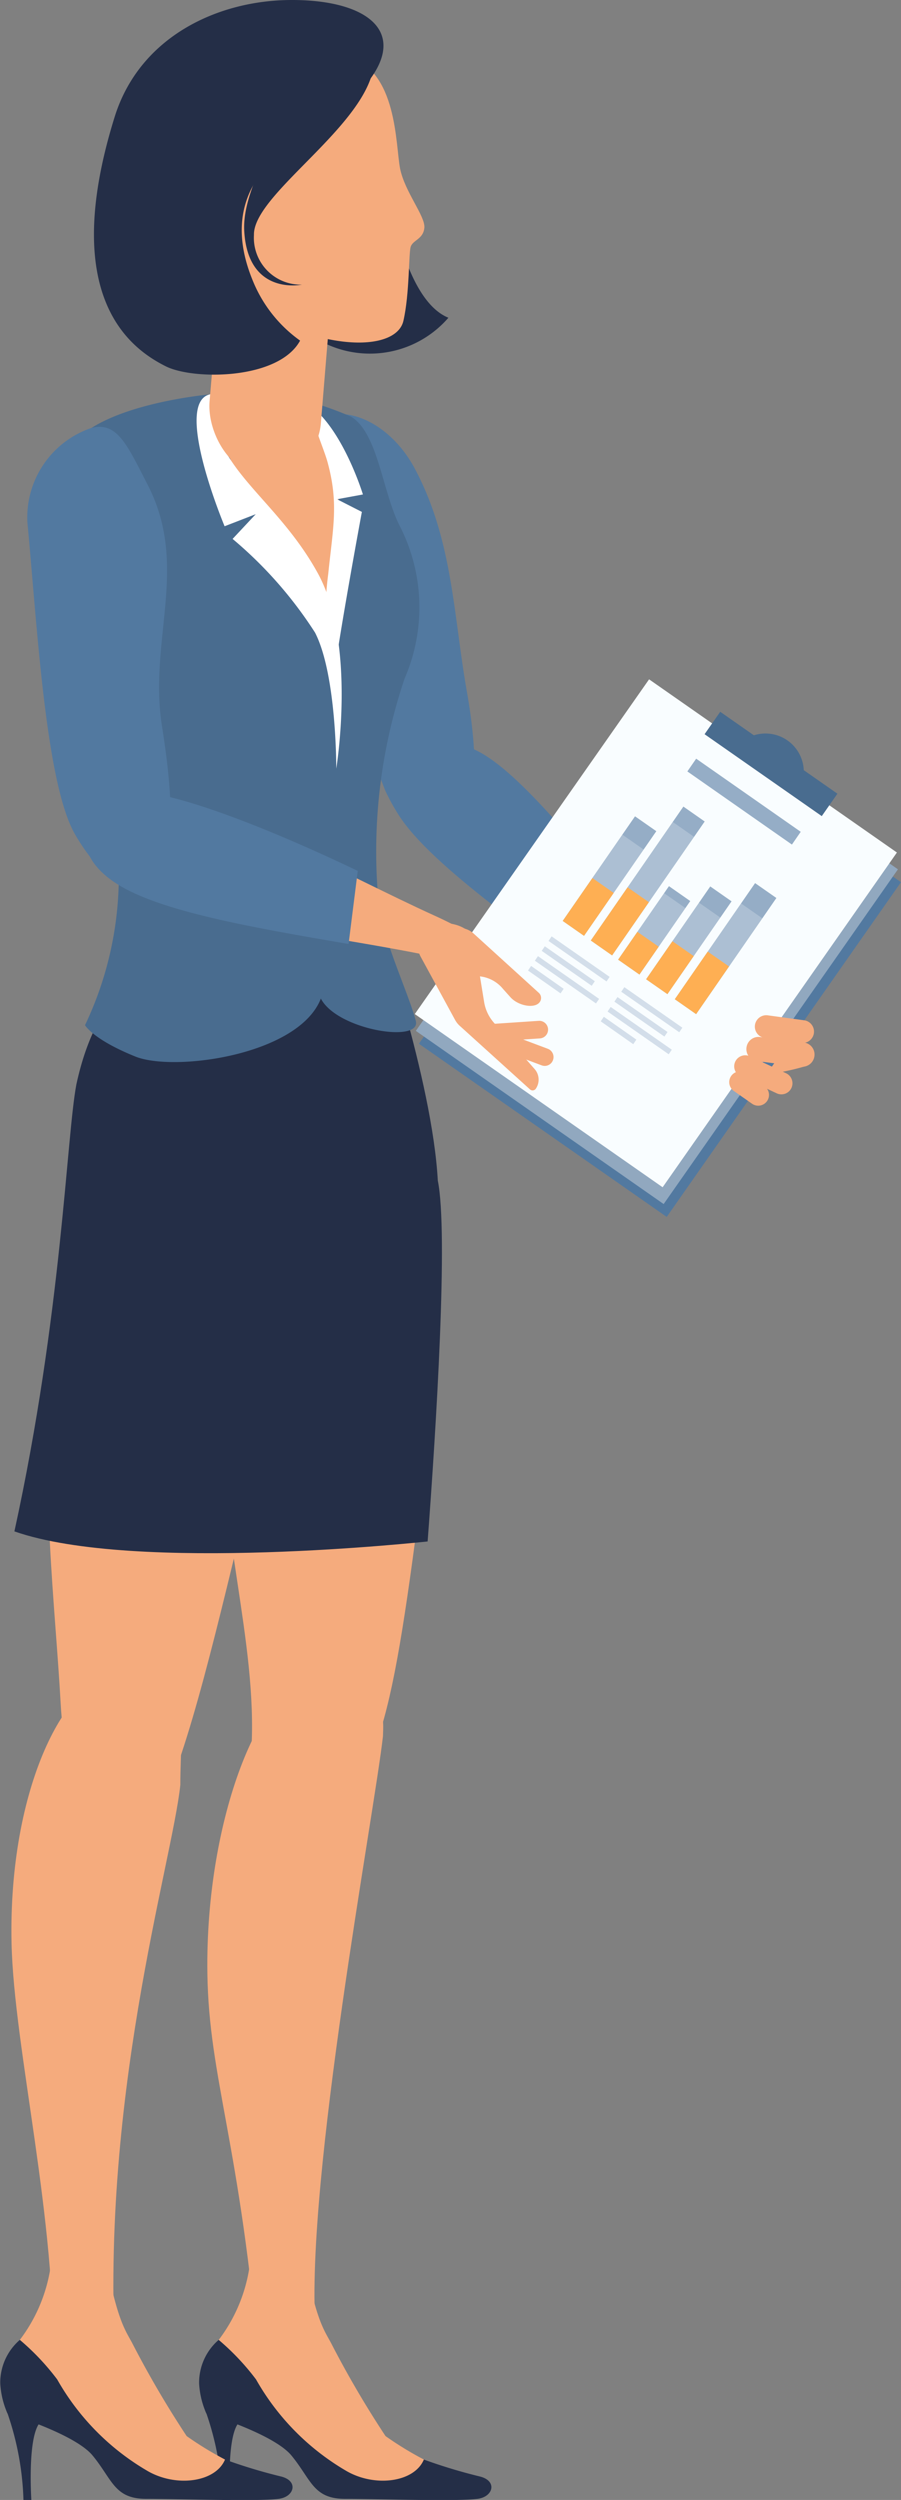
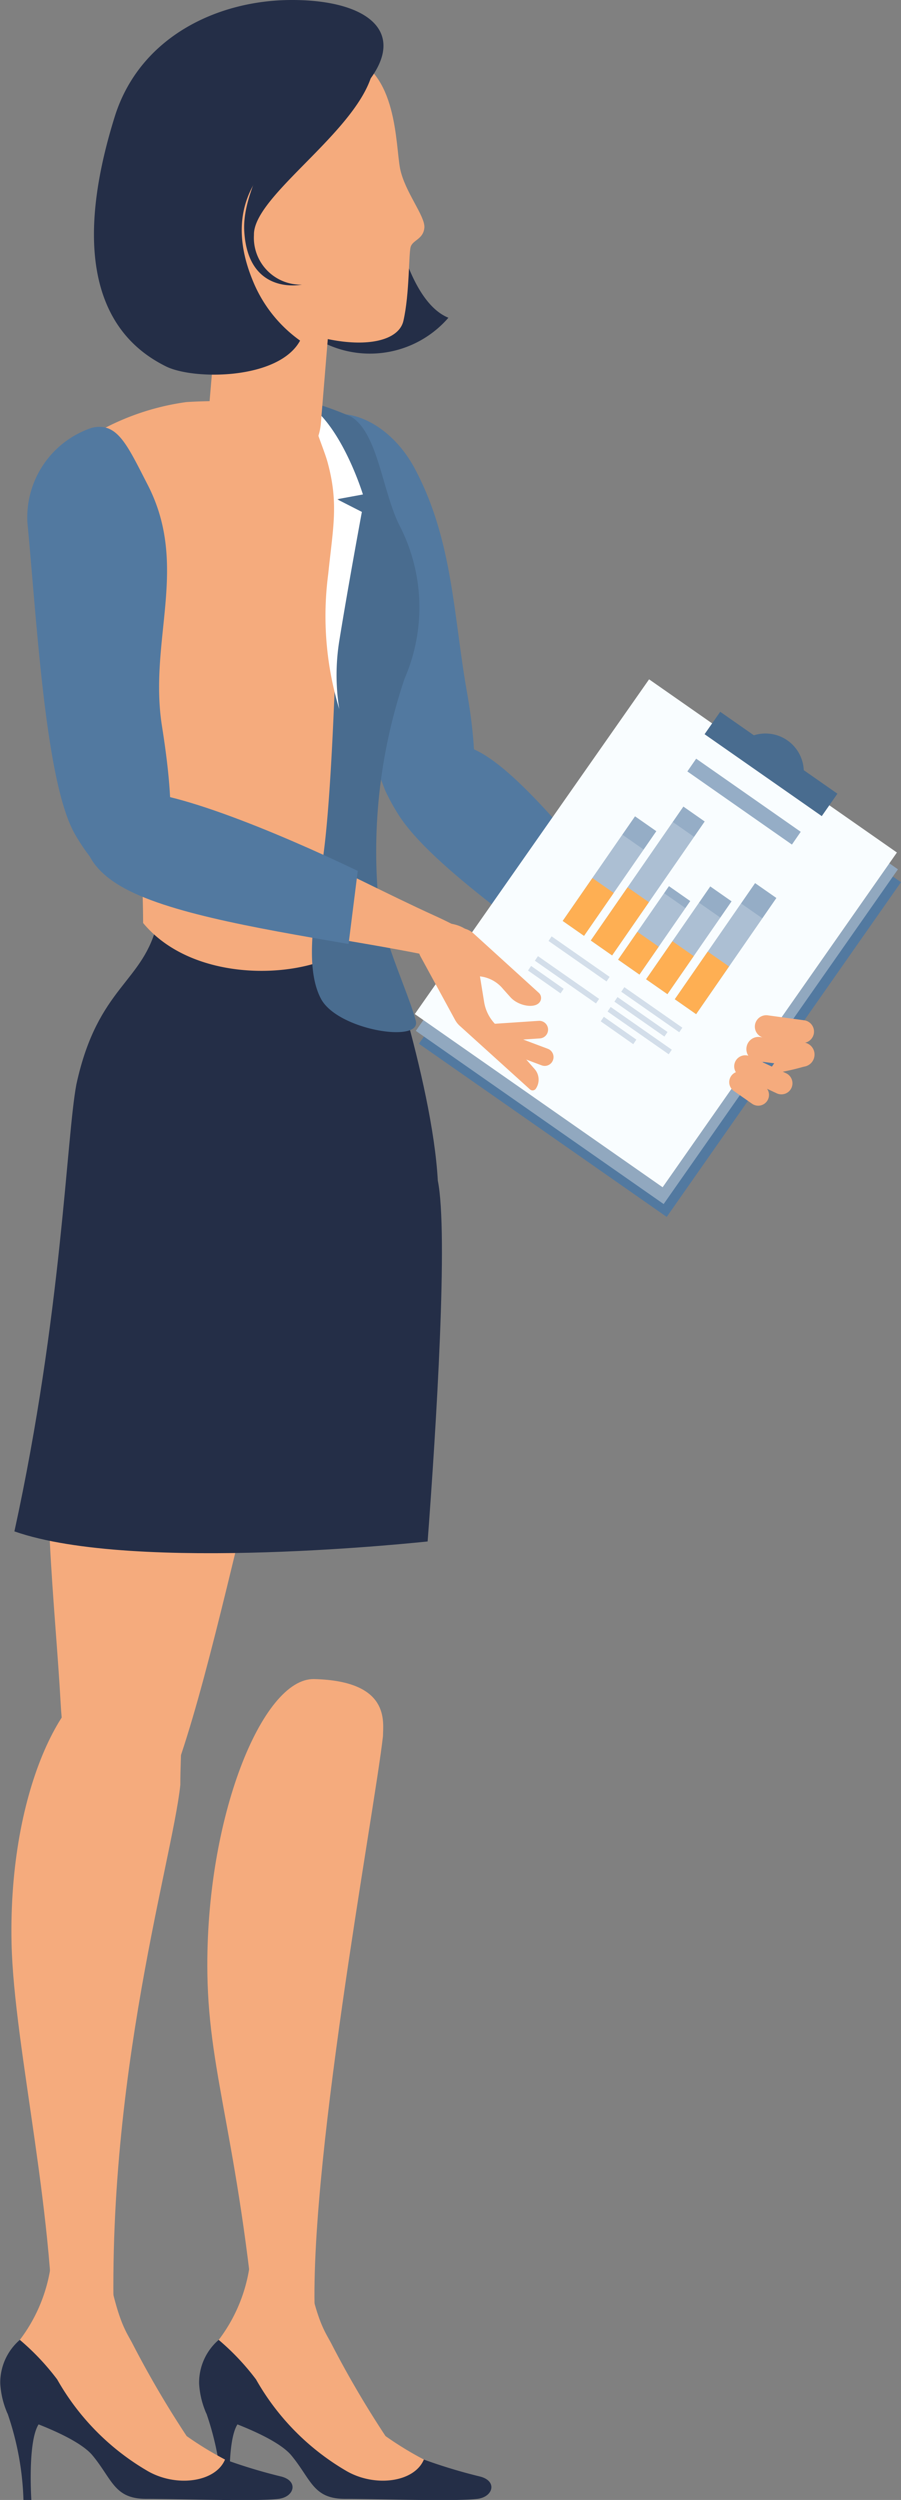
<svg xmlns="http://www.w3.org/2000/svg" width="39.457" height="109.389" viewBox="0 0 39.457 109.389">
  <rect x="0" y="0" width="39.457" height="109.389" fill="#808080" stroke="none" />
  <defs>
    <style>.a,.i{fill:#5279a0;}.b{fill:#242e47;}.c{fill:#f5ab7d;}.d{fill:#496c8f;}.e,.j{fill:#fff;}.f{fill:none;stroke:#86a5f8;stroke-linecap:round;stroke-miterlimit:10;stroke-width:0.991px;}.g{fill:#91a8bf;}.h{fill:#f9fdff;}.i{opacity:0.6;}.j{opacity:0.22;}.k{fill:#feaf53;}.l{opacity:0.38;}</style>
  </defs>
  <g transform="translate(-3844.899 -261.565)">
    <g transform="translate(3845.399 261.565)">
      <g transform="translate(0 0)">
        <g transform="translate(12.585 18.118)">
          <path class="a" d="M3937.879,400.366c1.645-.393,1.752-3.146,1.159-6.5s-.615-6.637-2.28-9.758-5.49-3.39-5.044.43a68.147,68.147,0,0,0,3.753,13.666C3936.789,401,3937.879,400.366,3937.879,400.366Z" transform="translate(-3931.677 -381.72)" />
        </g>
        <path class="b" d="M3933.128,326.455c.225,1.031.907,3.545,2.326,4.118a4.546,4.546,0,0,1-5.3,1.171c-.848-.312-1.242-2.384-1.746-4.2Z" transform="translate(-3916.317 -316.67)" />
        <g transform="translate(8.581 46.171)">
-           <path class="c" d="M3912.2,567.788c6.338-.511,7.416,6.146,5.936,18.015s-1.97,13.071-4.738,16.153c-.564.627-3.389.985-2.925-2.89.566-4.729-1.223-9.8-1.218-15.261C3909.263,571.8,3908.982,568.048,3912.2,567.788Z" transform="translate(-3908.627 -567.761)" />
          <g transform="translate(0 27.296)">
            <path class="c" d="M3907.4,779c-.808-9.833-2.208-12.722-2.273-17.323-.1-6.8,2.405-12.944,4.676-12.888,3.336.084,3.021,1.861,3.013,2.5-.388,3.439-3.386,19.38-2.959,25.839C3910.015,779.493,3907.4,779,3907.4,779Z" transform="translate(-3905.126 -748.786)" />
          </g>
        </g>
        <g transform="translate(0 43.925)">
          <path class="c" d="M3864.592,552.874c6.354.25,6.627,6.989,3.738,18.6-1.644,6.6-2.82,12.091-4.179,15.605-1.03,2.664-4.471,2.265-4.788-3.554-.239-4.382-.933-9.725-.311-14.845C3860.5,556.76,3861.371,552.746,3864.592,552.874Z" transform="translate(-3857.204 -552.871)" />
          <path class="c" d="M3850.037,777.936c.181-6.4-1.717-13.971-1.816-18.572-.146-6.8,2.42-11.769,4.691-11.729,3.337.059,2.7,1.823,2.7,4.809-.362,3.442-3.622,13.957-2.8,25.8Z" transform="translate(-3848.215 -718.267)" />
        </g>
        <path class="b" d="M3849.083,555.3c2.08-9.517,2.276-17.251,2.714-19.56.941-4.333,2.97-4.44,3.556-7.119l3.509.177,6.092-.245s2.43,6.979,2.671,11.4c.464,2.268-.071,10.807-.446,15.788C3867.179,555.736,3854.378,557.154,3849.083,555.3Z" transform="translate(-3848.952 -488.292)" />
        <path class="c" d="M3879.078,386.407c-.01-1.068-.918-7.038-2.348-7.744-1.992-.984-6.392-.678-6.392-.678a10.966,10.966,0,0,0-4.081,1.416c-2.706,1.554.849,10.4.849,10.4a47.959,47.959,0,0,1,1.335,10.979c2.8,3.368,9.608,2.145,9.573.007C3877.886,392.917,3879.106,389.307,3879.078,386.407Z" transform="translate(-3862.673 -360.392)" />
-         <path class="d" d="M3869.265,381.95c1.17,2.062,2.279,3.476,2.744,5.388,1.49,6.119-.3,11.806-.246,14.21.071,3.154-6.4,4.132-8.27,3.378s-2.206-1.373-2.206-1.373a15.187,15.187,0,0,0,1.476-6.888c-.244-3.47-1.649-7.1-2.254-11.679s-1.258-4.667.122-6.707c1.306-1.93,6.223-2.337,6.223-2.337S3866.552,377.168,3869.265,381.95Z" transform="translate(-3858.064 -358.695)" />
        <path class="d" d="M3920.2,375.112c4.075,1.445,3.571,5.115,3.426,9.454-.078,2.342-.248,8.54-.672,11.212-.344,2.164-.779,4.537-.052,5.913s4.412,1.956,4.154.967c-.309-1.185-1.481-3.645-1.628-5.169a23.647,23.647,0,0,1,1.137-9.806,7.813,7.813,0,0,0-.255-6.763c-.738-1.546-.931-4-2.092-4.7A14.8,14.8,0,0,0,3920.2,375.112Z" transform="translate(-3909.347 -357.99)" />
        <g transform="translate(0.683 18.677)">
          <path class="a" d="M3857.417,405.678c1.91-.353,1.837-3.378,1.24-7.153s1.21-7-.63-10.571c-.9-1.743-1.325-2.757-2.448-2.485a4.135,4.135,0,0,0-2.816,4.14c.413,4.288.783,11.385,2.084,13.643S3857.417,405.678,3857.417,405.678Z" transform="translate(-3852.746 -385.425)" />
        </g>
-         <path class="e" d="M3902.711,375.872c-1.868.121.511,5.791.511,5.791l1.364-.529-1.014,1.083a18.1,18.1,0,0,1,3.611,4.1c.949,1.847.929,5.951.929,5.951s.9-5.449-.811-8.555-4.272-4.39-4.557-6.893A4.064,4.064,0,0,1,3902.711,375.872Z" transform="translate(-3893.886 -358.636)" />
-         <path class="e" d="M3928.508,376.507c2.041.2,3.286,4.294,3.286,4.294l-1.134.209,1.088.554s-.6,3.235-.984,5.615a9.414,9.414,0,0,0-.006,3.013,14.03,14.03,0,0,1-.483-5.908c.208-2.03.463-3.082-.025-4.88-.1-.378-.387-1.077-.476-1.385C3929.337,376.517,3928.815,376.455,3928.508,376.507Z" transform="translate(-3916.401 -359.165)" />
+         <path class="e" d="M3928.508,376.507c2.041.2,3.286,4.294,3.286,4.294l-1.134.209,1.088.554s-.6,3.235-.984,5.615a9.414,9.414,0,0,0-.006,3.013,14.03,14.03,0,0,1-.483-5.908c.208-2.03.463-3.082-.025-4.88-.1-.378-.387-1.077-.476-1.385C3929.337,376.517,3928.815,376.455,3928.508,376.507" transform="translate(-3916.401 -359.165)" />
        <g transform="translate(6.941 2.026)">
          <path class="c" d="M3906.609,310.735l4.807,1.379-.8,9.728a2.452,2.452,0,0,1-2.644,2.244h0c-1.35-.11-2.34-1.857-2.23-3.207Z" transform="translate(-3904.005 -305.347)" />
          <path class="c" d="M3897.088,286.087c3.805,2.381,7.074,2.267,7.382.928.272-1.182.227-2.934.318-3.238s.555-.331.6-.839-.859-1.568-1.063-2.588-.108-4.322-2.319-4.908c-1.592-.422-4.983-1.157-6.351,1.291s-1.807,5.218-1.01,6.2S3897.088,286.087,3897.088,286.087Z" transform="translate(-3894.245 -275)" />
        </g>
        <path class="b" d="M3882.946,266.363c-1.341,1.1-5.789,2.783-3.8,7.531a5.971,5.971,0,0,0,2.052,2.575c-.941,1.724-4.677,1.73-5.883,1.124-1.532-.769-4.7-3.013-2.238-10.913,1.094-3.507,4.513-5.108,7.739-5.115C3884.721,261.557,3886.467,263.475,3882.946,266.363Z" transform="translate(-3868.556 -261.565)" />
        <path class="b" d="M3921.485,277.483c.231,2.788-5.3,5.993-5.262,7.878a2.053,2.053,0,0,0,2.1,2.177s-2.348.5-2.523-2.317c-.121-1.944,1.615-3.807.878-5.026S3921.485,277.483,3921.485,277.483Z" transform="translate(-3905.602 -275.083)" />
      </g>
    </g>
    <g transform="translate(3861.949 291.257)">
      <g transform="translate(0)">
        <g transform="translate(0 2.74)">
          <path class="a" d="M3969.252,484.785c-2.75-3.148-5.489-6.747-7.435-7.716-2.582-1.285-4.138.66-3.8,2.012.5,1.964,4.883,5.1,9,8.085Z" transform="translate(-3957.974 -476.649)" />
        </g>
        <g transform="translate(9.715 11.304)">
          <path class="c" d="M4022.4,533.444v2.16c1.047.755,2.005,1.428,2.772,1.965,4.094,2.862,1.2-1.5,1.2-1.5-.755-.818-1.543-1.712-2.34-2.624Z" transform="translate(-4022.404 -533.444)" />
        </g>
        <g transform="translate(9.762 12.13)">
          <g transform="translate(7.096 1.972)">
            <path class="c" d="M4070.364,552a.609.609,0,0,1,.628.647,4.273,4.273,0,0,0,0,.612l.056.691a.323.323,0,0,1-.284.358.743.743,0,0,1-.778-.664l-.189-.855a.61.61,0,0,1,.563-.789Z" transform="translate(-4069.775 -552.002)" />
          </g>
          <path class="c" d="M4065.6,548.865h0a.536.536,0,0,1-.745.143l-1.013-.694a.536.536,0,0,1-.144-.745h0a.536.536,0,0,1,.745-.143l1.013.694A.536.536,0,0,1,4065.6,548.865Z" transform="translate(-4057.438 -546.066)" />
          <path class="c" d="M4058.072,547.517h0a.484.484,0,0,1-.362.582l-1.082.247a.485.485,0,0,1-.582-.362h0a.484.484,0,0,1,.362-.582l1.082-.247A.484.484,0,0,1,4058.072,547.517Z" transform="translate(-4051.01 -545.903)" />
          <path class="c" d="M4045.978,548.975l-.267.049-1.818,2.617h0a4.141,4.141,0,0,0,.822.825h0l.054.038,1.143.2a10.376,10.376,0,0,0,3.23-.419c.626-.136-.648-2.088-1.526-2.583l-1.15-.648A.726.726,0,0,0,4045.978,548.975Z" transform="translate(-4040.699 -547.449)" />
          <path class="c" d="M4023.337,538.922l3.828,1.721c.041-.007.8-.187.853-.2a.727.727,0,0,1,.468.086l1.193.676c-.411.851-1.6.673-2,1.052.694.482-.046,2.18-.894,1.717l-.054-.038h0a4.139,4.139,0,0,1-.822-.825l-3.193-3.323Z" transform="translate(-4022.717 -538.922)" />
        </g>
        <path class="f" d="M4033.109,458.479" transform="translate(-4021.78 -458.479)" />
        <path class="f" d="M4105.381,508.948" transform="translate(-4083.154 -501.338)" />
        <g transform="translate(1.115 0.032)">
          <path class="a" d="M3977.41,489.53l-10.853-7.578,10.26-14.647,10.852,7.578Z" transform="translate(-3966.378 -466.006)" />
          <path class="g" d="M3976.521,485.8l-10.853-7.578,10.26-14.647,10.853,7.578Z" transform="translate(-3965.623 -462.839)" />
          <path class="h" d="M3976.221,480.915l-10.853-7.578,10.26-14.647,10.853,7.578Z" transform="translate(-3965.368 -458.689)" />
          <g transform="translate(6.478 5.569)">
            <path class="i" d="M4009.263,503.687l-.933-.652,3.166-4.577.933.651Z" transform="translate(-4008.33 -498.032)" />
            <path class="j" d="M4009.263,508.2l-.933-.652,2.612-3.776.933.652Z" transform="translate(-4008.33 -502.543)" />
            <path class="k" d="M4009.263,518.893l-.933-.652,1.3-1.877.933.652Z" transform="translate(-4008.33 -513.237)" />
            <path class="i" d="M4041.8,523.563l-.933-.652,3.515-5.081.933.651Z" transform="translate(-4035.958 -514.481)" />
            <path class="j" d="M4041.8,528.572l-.933-.652,2.9-4.192.933.652Z" transform="translate(-4035.958 -519.491)" />
            <path class="k" d="M4041.8,540.445l-.933-.652,1.441-2.084.933.652Z" transform="translate(-4035.958 -531.364)" />
            <path class="i" d="M4033.486,523.508l-.933-.651,2.809-4.061.933.652Z" transform="translate(-4028.901 -515.302)" />
            <path class="j" d="M4033.486,527.511l-.933-.651,2.317-3.35.933.652Z" transform="translate(-4028.901 -519.305)" />
            <path class="k" d="M4033.486,537l-.933-.651,1.152-1.665.933.652Z" transform="translate(-4028.901 -528.793)" />
            <path class="i" d="M4025.353,522.587l-.933-.652,2.225-3.216.933.652Z" transform="translate(-4021.993 -515.237)" />
            <path class="j" d="M4025.353,524.318l-.933-.652,2.012-2.909.933.652Z" transform="translate(-4021.993 -516.968)" />
            <path class="k" d="M4025.353,533.837l-.933-.652.843-1.218.933.652Z" transform="translate(-4021.993 -526.487)" />
            <path class="i" d="M4017.4,502.137l-.933-.652,4.054-5.86.933.652Z" transform="translate(-4015.237 -495.625)" />
            <path class="j" d="M4017.4,505.928l-.933-.652,3.588-5.187.933.652Z" transform="translate(-4015.237 -499.416)" />
            <path class="k" d="M4017.4,522.033l-.933-.652,1.61-2.328.933.652Z" transform="translate(-4015.237 -515.521)" />
          </g>
          <path class="i" d="M4049.1,485.5l-4.579-3.2.386-.558,4.579,3.2Z" transform="translate(-4032.585 -478.269)" />
          <g class="l" transform="translate(4.958 11.25)">
            <path class="i" d="M4006.75,535.269l-2.54-1.773.136-.2,2.54,1.773Z" transform="translate(-4003.312 -533.298)" />
-             <path class="i" d="M4004.412,537.9l-2.189-1.529.136-.2,2.19,1.529Z" transform="translate(-4001.623 -535.739)" />
            <path class="i" d="M4002.911,541.113l-2.677-1.87.136-.2,2.677,1.87Z" transform="translate(-3999.934 -538.18)" />
            <path class="i" d="M3999.671,543.113l-1.425-1,.136-.2,1.425,1Z" transform="translate(-3998.246 -540.621)" />
            <path class="i" d="M4027.866,550.015l-2.54-1.773.136-.2,2.54,1.773Z" transform="translate(-4021.243 -545.821)" />
            <path class="i" d="M4025.529,552.644l-2.19-1.529.136-.2,2.19,1.529Z" transform="translate(-4019.556 -548.261)" />
            <path class="i" d="M4024.029,555.859l-2.677-1.87.136-.2,2.677,1.87Z" transform="translate(-4017.868 -550.702)" />
            <path class="i" d="M4020.788,557.859l-1.425-1,.136-.2,1.425,1Z" transform="translate(-4016.179 -553.143)" />
          </g>
        </g>
        <path class="c" d="M4058.362,573.765h0a.471.471,0,0,1-.655.115l-.8-.56a.471.471,0,0,1-.115-.656h0a.471.471,0,0,1,.656-.115l.8.56A.47.47,0,0,1,4058.362,573.765Z" transform="translate(-4041.822 -555.276)" />
        <path class="c" d="M4064.673,563.337h0a.529.529,0,0,1-.6.453l-1.921-.24a.529.529,0,0,1-.453-.6h0a.529.529,0,0,1,.6-.453l1.922.24A.529.529,0,0,1,4064.673,563.337Z" transform="translate(-4046.058 -546.812)" />
        <path class="c" d="M4060.625,569.226h0a.485.485,0,0,1-.647.226l-1.583-.741a.485.485,0,0,1-.226-.647h0a.485.485,0,0,1,.647-.226l1.583.741A.485.485,0,0,1,4060.625,569.226Z" transform="translate(-4043.019 -551.307)" />
        <path class="c" d="M4066.712,556.954h0a.5.5,0,0,1-.561.427l-1.594-.217a.5.5,0,0,1-.427-.562h0a.5.5,0,0,1,.562-.427l1.593.217A.5.5,0,0,1,4066.712,556.954Z" transform="translate(-4048.119 -541.44)" />
      </g>
      <rect class="d" width="6.26" height="1.197" transform="translate(14.49 1.453) rotate(34.927)" />
      <path class="d" d="M4061.832,474.458a1.678,1.678,0,0,1,2.47,1.725Z" transform="translate(-4046.171 -471.845)" />
    </g>
    <g transform="translate(3848.623 296.199)">
      <g transform="translate(8.368 2.146)">
        <path class="c" d="M3925.16,505.482c2.406,1.1,4.916,2.4,6.831,3.269,4.548,2.057.216,1.852.216,1.852-1.534-.326-3.235-.611-4.924-.895l-2.194-4.189Z" transform="translate(-3925.088 -505.482)" />
      </g>
      <g transform="translate(0 0)">
        <path class="a" d="M3881.135,497.923c-4.253-.728-8.279-1.427-10.169-2.646-2.421-1.562-1.166-3.563.171-3.959,1.619-.48,6.928,1.74,10.4,3.407Z" transform="translate(-3869.594 -491.251)" />
      </g>
      <g transform="translate(14.583 5.749)">
        <g transform="translate(2.617 4.284)">
          <path class="c" d="M3983.658,558.356h0a.385.385,0,0,1,.357-.41l2.31-.154a.386.386,0,0,1,.409.359h0a.385.385,0,0,1-.357.41l-2.31.154A.386.386,0,0,1,3983.658,558.356Z" transform="translate(-3983.657 -557.791)" />
        </g>
        <g transform="translate(2.997 4.669)">
          <path class="c" d="M3986.2,560.594h0a.384.384,0,0,1,.494-.225l2.169.815a.387.387,0,0,1,.225.5h0a.384.384,0,0,1-.494.225l-2.169-.815A.387.387,0,0,1,3986.2,560.594Z" transform="translate(-3986.177 -560.345)" />
        </g>
        <path class="c" d="M3966.415,530.853l1.509,2.769a.993.993,0,0,0,.206.261l3.075,2.781a.171.171,0,0,0,.255-.029h0a.7.7,0,0,0-.049-.858l-1.787-2.033a1.808,1.808,0,0,1-.426-.9l-.206-1.266s.411-1.908-1.276-2.169c-1.059-.164-1.334.467-1.4.885A.884.884,0,0,0,3966.415,530.853Z" transform="translate(-3966.303 -529.379)" />
        <g transform="translate(0.854 0.218)">
          <path class="c" d="M3972.66,530.859h0a.942.942,0,0,0-.6,1.323l.046.095a.946.946,0,0,0,.823.529l1.015.159a1.52,1.52,0,0,1,.89.533l.32.357c.331.375,1.037.514,1.273.234h0a.306.306,0,0,0-.038-.432l-2.843-2.584A.947.947,0,0,0,3972.66,530.859Z" transform="translate(-3971.965 -530.825)" />
        </g>
      </g>
    </g>
    <g transform="translate(3853.608 356.277)">
      <g transform="translate(0)">
        <path class="c" d="M3909.121,890.171c.873,6.277,1.371,6.594,1.774,7.386a43.615,43.615,0,0,0,2.353,4.009,14.906,14.906,0,0,0,1.68,1.027l.371,1.174-4.6.069-2.681-3.39-2.515-1.82a2.868,2.868,0,0,1,.441-1.27,6.977,6.977,0,0,0,1.272-5.664C3906.647,888.372,3909.121,890.171,3909.121,890.171Z" transform="translate(-3905.074 -889.684)" />
        <path class="b" d="M3912.509,945.8c-.421,1.008-2.187,1.234-3.449.466a10.77,10.77,0,0,1-3.9-3.971,10.672,10.672,0,0,0-1.636-1.732,2.475,2.475,0,0,0-.858,1.9,3.746,3.746,0,0,0,.316,1.318s2.942.887,3.73,1.844c.867,1.053.947,1.895,2.346,1.895s4.856.119,5.8,0c.7-.089.884-.8.08-.985A23.31,23.31,0,0,1,3912.509,945.8Z" transform="translate(-3902.656 -932.891)" />
      </g>
      <path class="b" d="M3905.494,958.305c-.917-.111-1.23.084-1.018.512a12.764,12.764,0,0,1,.7,3.791h.345s-.215-3.229.535-3.5S3905.494,958.305,3905.494,958.305Z" transform="translate(-3904.148 -947.932)" />
    </g>
    <g transform="translate(3844.899 356.277)">
      <g transform="translate(0)">
        <path class="c" d="M3851.363,890.171c.873,6.277,1.371,6.594,1.774,7.386a43.556,43.556,0,0,0,2.353,4.009,14.909,14.909,0,0,0,1.68,1.027l.371,1.174-4.6.069-2.682-3.39-2.515-1.82a2.871,2.871,0,0,1,.441-1.27,6.978,6.978,0,0,0,1.272-5.664C3848.889,888.372,3851.363,890.171,3851.363,890.171Z" transform="translate(-3847.316 -889.684)" />
        <path class="b" d="M3854.752,945.8c-.421,1.008-2.187,1.234-3.449.466a10.765,10.765,0,0,1-3.9-3.971,10.661,10.661,0,0,0-1.636-1.732,2.475,2.475,0,0,0-.858,1.9,3.754,3.754,0,0,0,.316,1.318s2.942.887,3.73,1.844c.867,1.053.947,1.895,2.346,1.895s4.855.119,5.8,0c.7-.089.884-.8.08-.985A23.288,23.288,0,0,1,3854.752,945.8Z" transform="translate(-3844.898 -932.891)" />
      </g>
      <path class="b" d="M3847.736,958.305c-.917-.111-1.23.084-1.018.512a12.759,12.759,0,0,1,.7,3.791h.345s-.215-3.229.535-3.5S3847.736,958.305,3847.736,958.305Z" transform="translate(-3846.39 -947.932)" />
    </g>
  </g>
</svg>